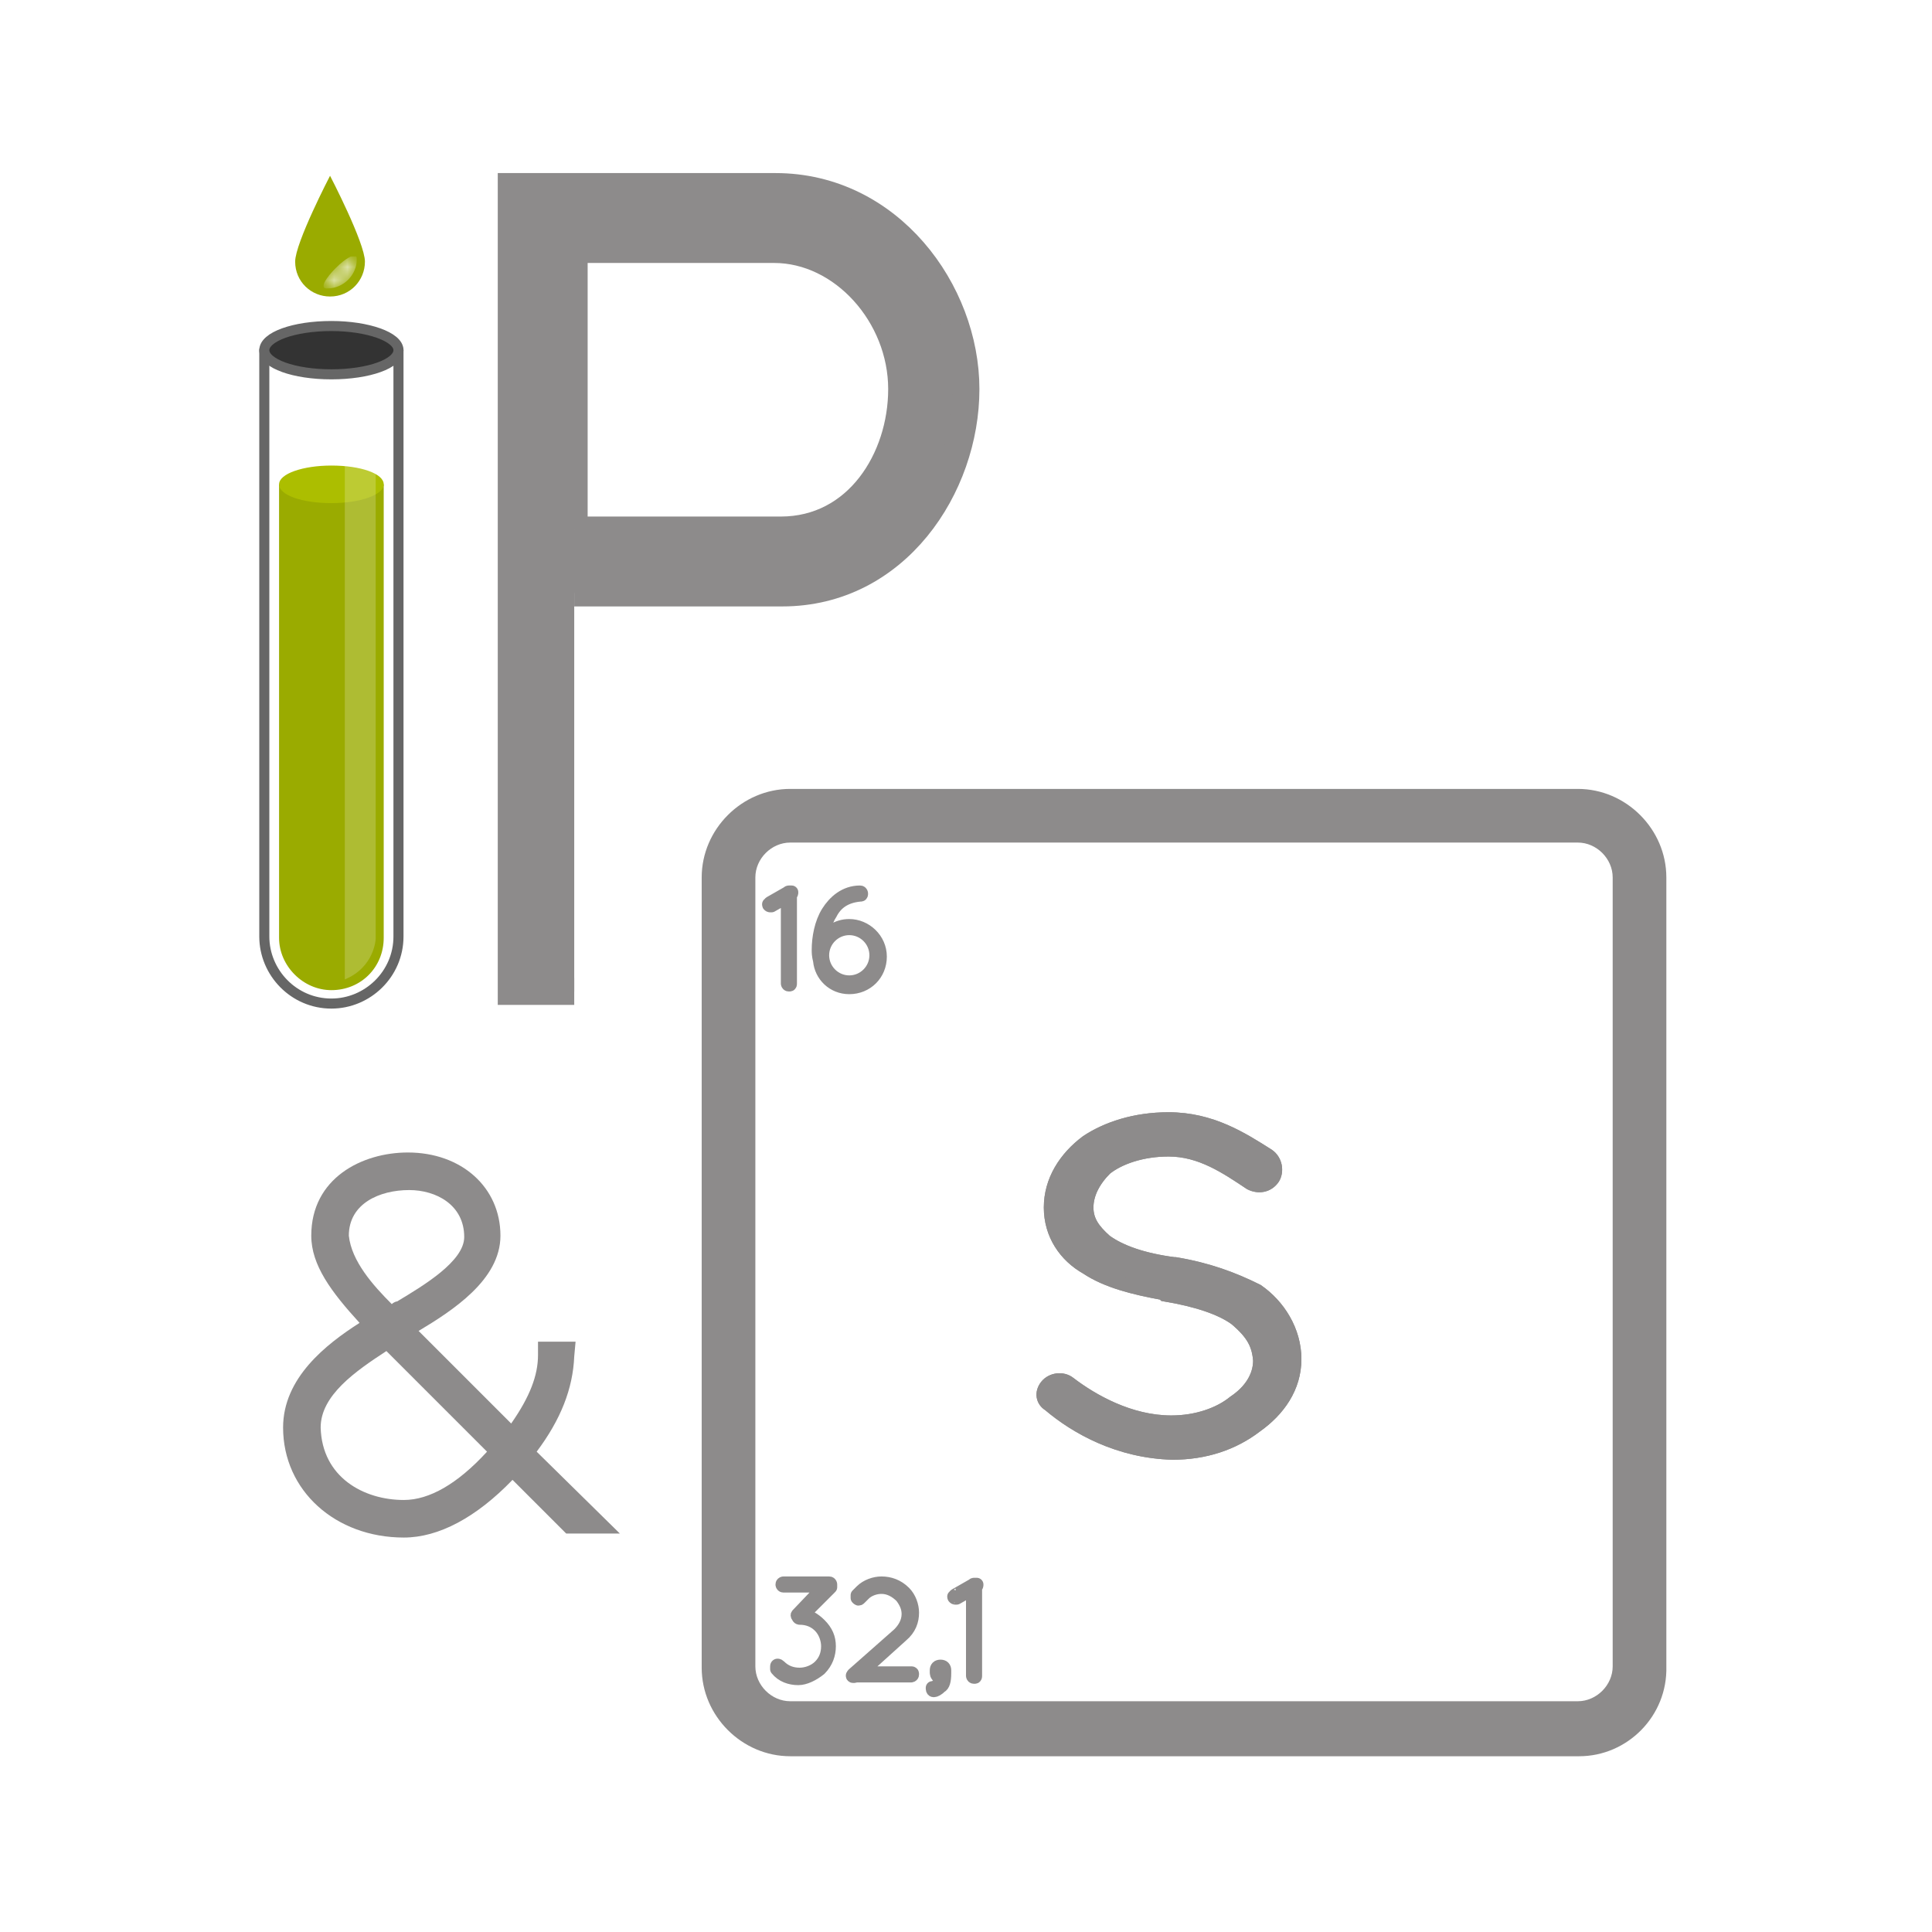
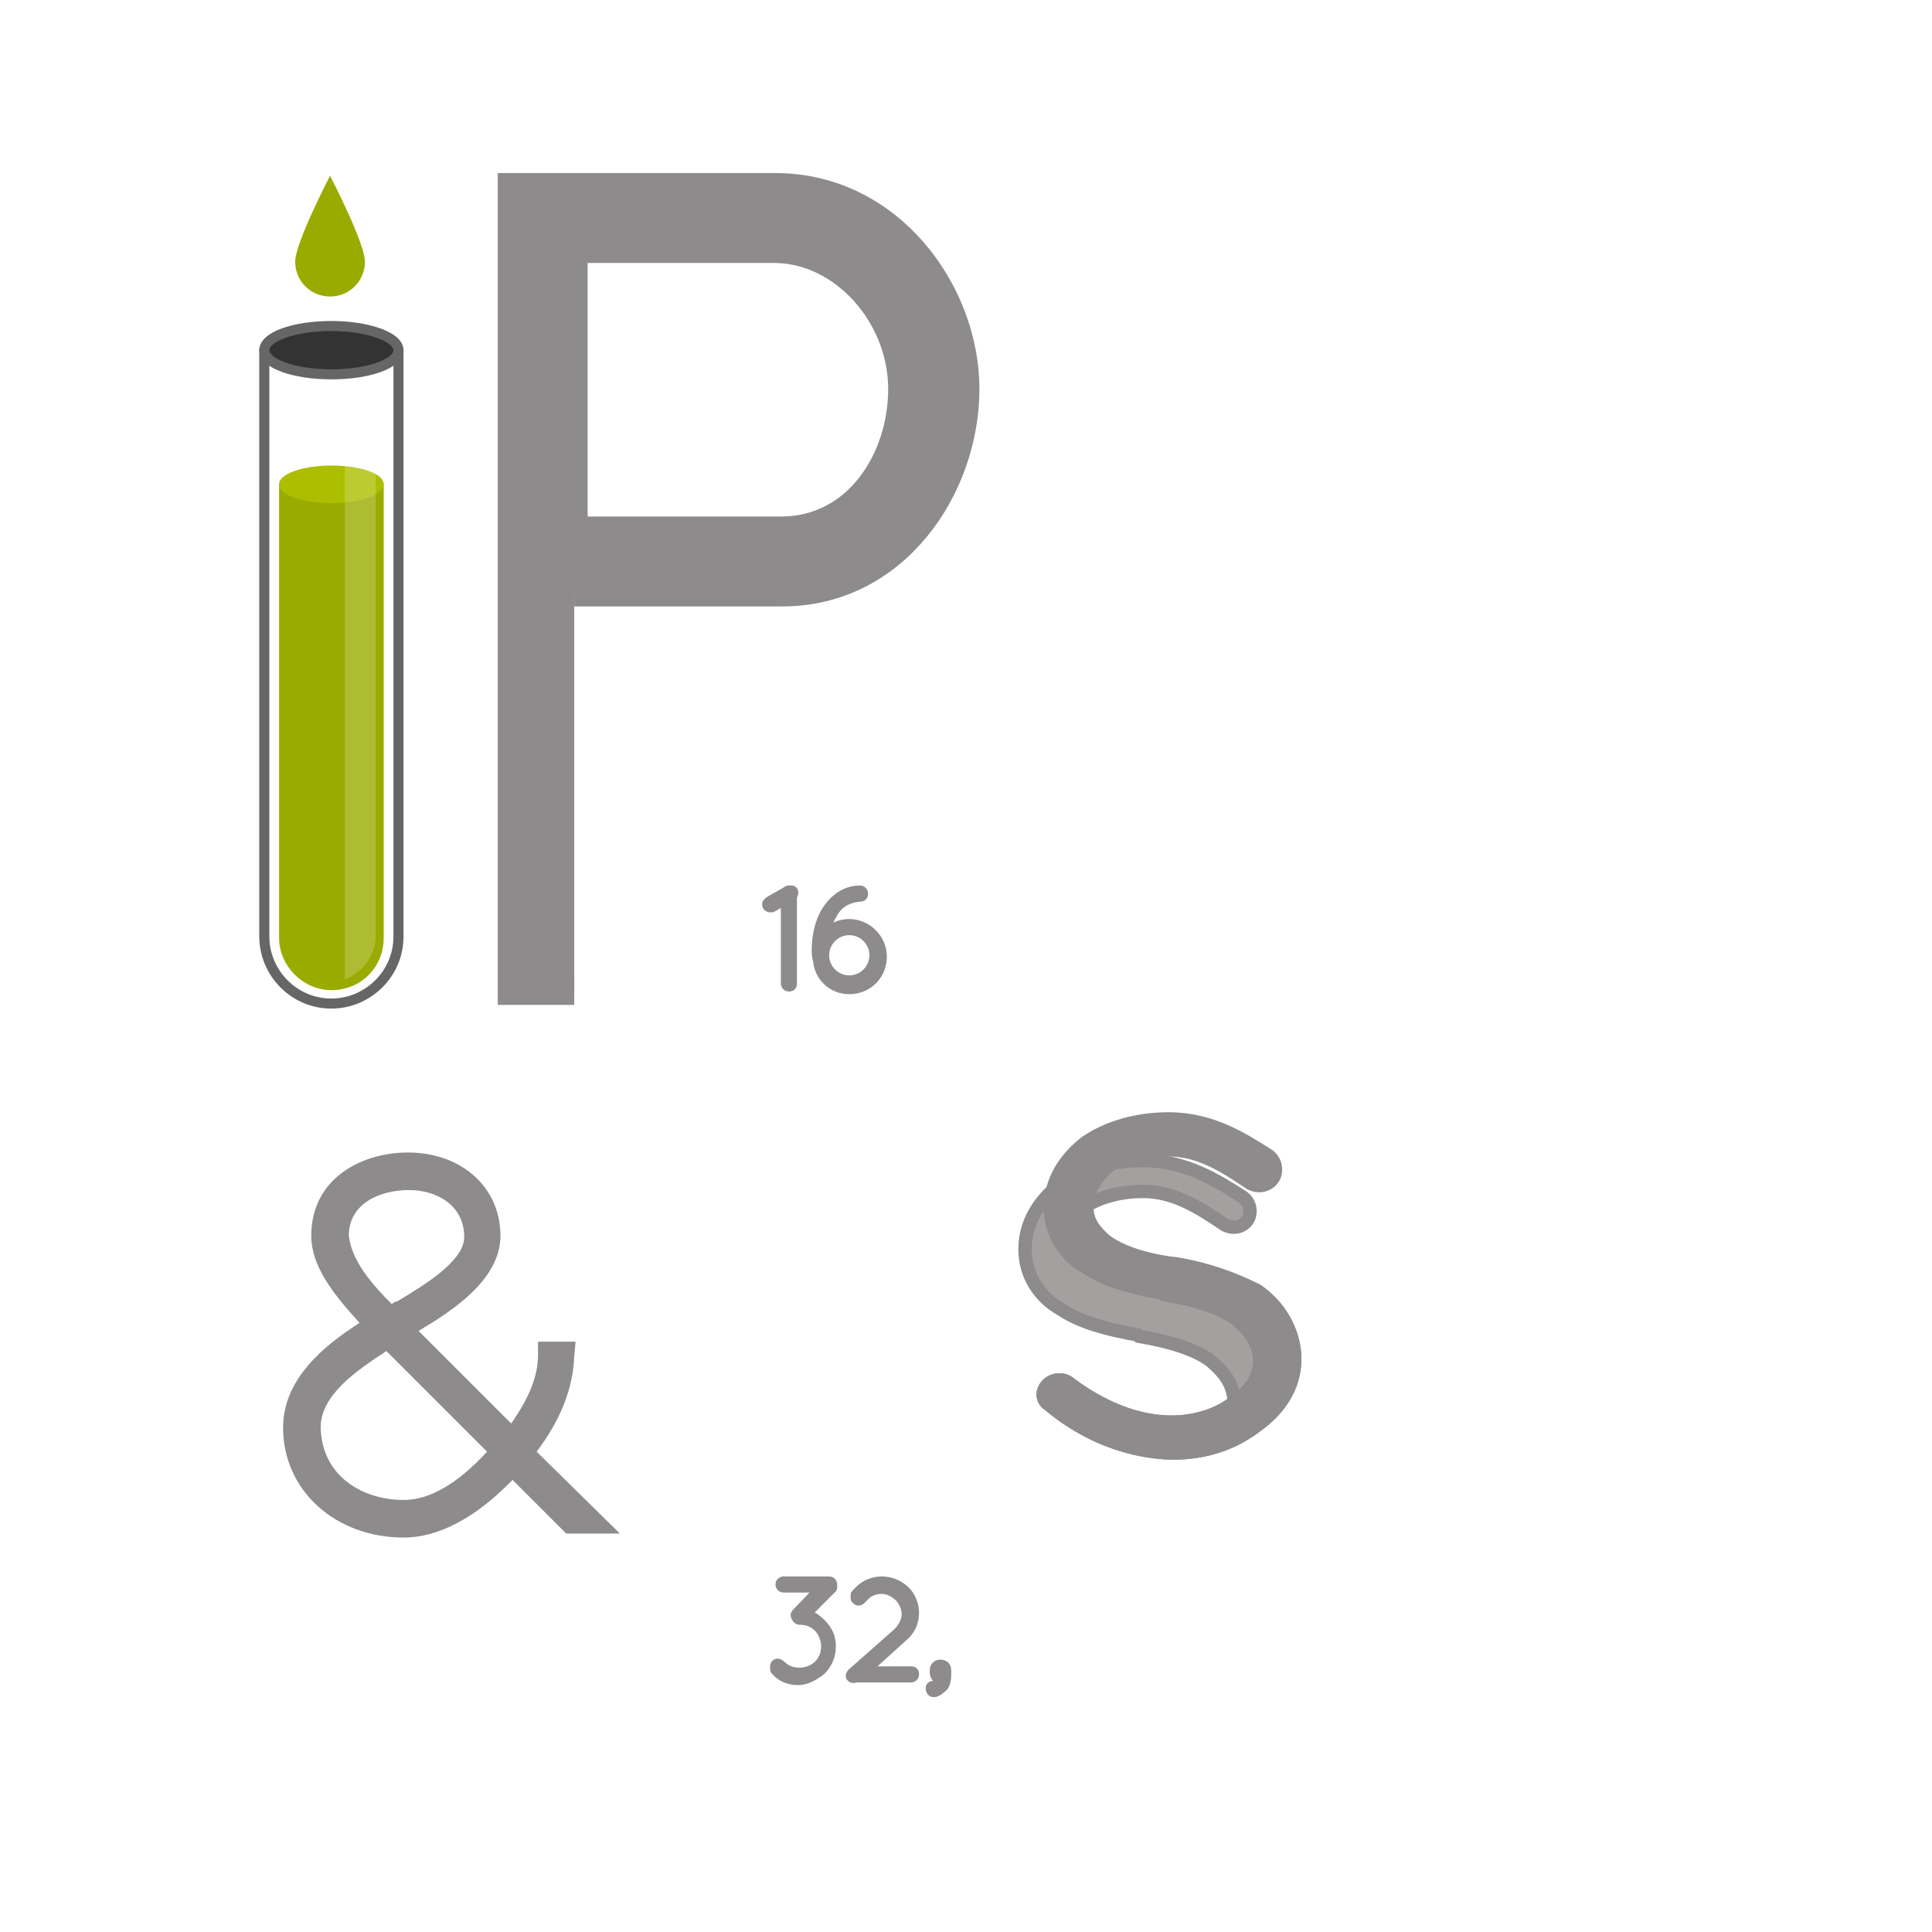
<svg xmlns="http://www.w3.org/2000/svg" xmlns:xlink="http://www.w3.org/1999/xlink" version="1.1" id="Calque_1" x="0px" y="0px" viewBox="0 0 144 144" style="enable-background:new 0 0 144 144;" xml:space="preserve">
  <style type="text/css">
	.st0{fill:#8D8B8B;stroke:#8D8B8B;stroke-width:2;stroke-miterlimit:10;}
	.st1{fill:#A3A1A0;}
	.st2{fill:#8D8B8B;}
	.st3{fill:none;stroke:#666666;stroke-width:0.75;stroke-linejoin:round;stroke-miterlimit:10;}
	.st4{fill:#333333;}
	.st5{fill:#9AAB00;}
	.st6{fill:#ACBE00;}
	.st7{opacity:0.2;}
	.st8{clip-path:url(#SVGID_2_);fill:#FFFFFF;}
	.st9{opacity:0.7;}
	.st10{clip-path:url(#SVGID_4_);}
	.st11{filter:url(#Adobe_OpacityMaskFilter);}
	.st12{clip-path:url(#SVGID_6_);fill:url(#SVGID_8_);}
	.st13{clip-path:url(#SVGID_6_);mask:url(#SVGID_7_);fill:url(#SVGID_9_);}
	.st14{fill:#A3A1A0;stroke:#8D8B8B;stroke-linejoin:round;stroke-miterlimit:10;}
	.st15{fill:#A3A1A0;stroke:#8D8B8B;stroke-miterlimit:10;}
	.st16{fill:#8D8B8B;stroke:#8D8B8B;stroke-miterlimit:10;}
</style>
  <g>
    <g>
      <g>
        <path class="st0" d="M42.8,73.9h-4.7v-60h4.7 M42.8,13.9h15C66.3,13.9,72,21.7,72,29c0,7.3-5.2,15.2-13.7,15.2H42.8 M42.8,39.5     h15.4c5.7,0,9-5.3,9-10.5c0-5.5-4.4-10.4-9.5-10.4h-15 M42.8,18.6v20.9" />
      </g>
    </g>
    <g>
      <path class="st1" d="M28.4,98.9c-2.5-2.7-4.1-4.7-4.1-6.7c0-3.5,3.1-5.2,6.2-5.2c3.2,0,5.9,2,5.9,5.2c0,3.2-4.5,5.5-6.8,6.8    l8.7,8.7c1.5-2,2.9-4.3,2.9-6.7h0.7c-0.1,2.9-1.6,5.3-3.1,7.2l5.1,5h-1.1l-4.5-4.5c-2.1,2.4-5,4.8-8.1,4.8c-4.3,0-8-2.9-8-7.2    C22.2,102.8,25.8,100.5,28.4,98.9 M30.1,112.9c3,0,5.8-2.6,7.6-4.6l-8.8-8.9c-2.6,1.6-6,3.7-6,7C23,110.6,26.4,112.9,30.1,112.9     M29,98.5c2.2-1.4,6.6-3.5,6.6-6.3c0-3-2.5-4.5-5.1-4.5c-2.9,0-5.5,1.5-5.5,4.5C25.2,94.7,27.4,96.9,29,98.5" />
      <g>
        <path class="st2" d="M28.4,98.9c-2.5-2.7-4.1-4.7-4.1-6.7c0-3.5,3.1-5.2,6.2-5.2c3.2,0,5.9,2,5.9,5.2c0,3.2-4.5,5.5-6.8,6.8     l8.7,8.7c1.5-2,2.9-4.3,2.9-6.7h0.7c-0.1,2.9-1.6,5.3-3.1,7.2l5.1,5h-1.1l-4.5-4.5c-2.1,2.4-5,4.8-8.1,4.8c-4.3,0-8-2.9-8-7.2     C22.2,102.8,25.8,100.5,28.4,98.9z M30.1,112.9c3,0,5.8-2.6,7.6-4.6l-8.8-8.9c-2.6,1.6-6,3.7-6,7C23,110.6,26.4,112.9,30.1,112.9     z M29,98.5c2.2-1.4,6.6-3.5,6.6-6.3c0-3-2.5-4.5-5.1-4.5c-2.9,0-5.5,1.5-5.5,4.5C25.2,94.7,27.4,96.9,29,98.5z" />
        <path class="st2" d="M30.1,114.6c-5.1,0-9-3.5-9-8.2c0-3.7,3.2-6.2,5.7-7.8c-2.1-2.3-3.6-4.3-3.6-6.5c0-4.3,3.8-6.2,7.2-6.2     c4,0,6.9,2.6,6.9,6.2c0,3.3-3.6,5.6-6.1,7.1l6.9,6.9c1.4-2,2-3.6,2-5.1v-1h2.8l-0.1,1.1c-0.1,2.4-1,4.7-2.8,7.1l6.2,6.1h-4l-4-4     C35.5,113.1,32.7,114.6,30.1,114.6z M28.8,100.7c-2.3,1.5-4.9,3.3-4.9,5.7c0.1,3.7,3.2,5.4,6.2,5.4c1.9,0,4-1.2,6.2-3.6     L28.8,100.7z M26,92.1c0.2,1.9,1.8,3.7,3.2,5.1c0.1-0.1,0.3-0.2,0.4-0.2c2-1.2,5-3,5-4.8c0-2.4-2.1-3.5-4.1-3.5     C28.3,88.7,26,89.7,26,92.1z" />
      </g>
    </g>
    <g>
      <path class="st3" d="M19.7,26.1v43.7c0,2.7,2.2,5,5,5c2.7,0,5-2.2,5-5V26.1H19.7z" />
      <path class="st4" d="M29.7,26.1c0,1-2.2,1.8-5,1.8c-2.8,0-5-0.8-5-1.8s2.2-1.8,5-1.8C27.4,24.3,29.7,25.1,29.7,26.1" />
      <path class="st3" d="M29.7,26.1c0,1-2.2,1.8-5,1.8c-2.8,0-5-0.8-5-1.8s2.2-1.8,5-1.8C27.4,24.3,29.7,25.1,29.7,26.1z" />
      <path class="st5" d="M20.8,36.1v33.8c0,2.1,1.8,3.9,3.9,3.9c2.2,0,3.9-1.7,3.9-3.9V36.1H20.8z" />
      <path class="st6" d="M28.6,36.1c0,0.8-1.8,1.4-3.9,1.4c-2.2,0-3.9-0.6-3.9-1.4c0-0.8,1.8-1.4,3.9-1.4    C26.9,34.7,28.6,35.3,28.6,36.1" />
      <g class="st7">
        <g>
          <defs>
            <rect id="SVGID_1_" x="25.7" y="28.4" width="2.3" height="44.6" />
          </defs>
          <clipPath id="SVGID_2_">
            <use xlink:href="#SVGID_1_" style="overflow:visible;" />
          </clipPath>
          <path class="st8" d="M25.7,28.9c0,0,1.5,0,2.3-0.6V70c0,0-0.1,2.1-2.3,3V28.9z" />
        </g>
      </g>
      <path class="st5" d="M27.2,19.5c0,1.4-1.1,2.6-2.6,2.6c-1.4,0-2.6-1.1-2.6-2.6c0-1.4,2.6-6.4,2.6-6.4S27.2,18.1,27.2,19.5" />
      <g class="st9">
        <g>
          <defs>
            <rect id="SVGID_3_" x="24.1" y="19.1" width="2.5" height="2.5" />
          </defs>
          <clipPath id="SVGID_4_">
            <use xlink:href="#SVGID_3_" style="overflow:visible;" />
          </clipPath>
          <g class="st10">
            <defs>
-               <path id="SVGID_5_" d="M26.6,19.3c0,1.2-1,2.2-2.2,2.2C23.1,21.6,26.6,18.1,26.6,19.3" />
-             </defs>
+               </defs>
            <clipPath id="SVGID_6_">
              <use xlink:href="#SVGID_5_" style="overflow:visible;" />
            </clipPath>
            <defs>
              <filter id="Adobe_OpacityMaskFilter" filterUnits="userSpaceOnUse" x="21.4" y="16.4" width="6.8" height="6.8">
                <feColorMatrix type="matrix" values="1 0 0 0 0  0 1 0 0 0  0 0 1 0 0  0 0 0 1 0" />
              </filter>
            </defs>
            <mask maskUnits="userSpaceOnUse" x="21.4" y="16.4" width="6.8" height="6.8" id="SVGID_7_">
              <g class="st11">
                <linearGradient id="SVGID_8_" gradientUnits="userSpaceOnUse" x1="-351.11" y1="319.194" x2="-350.11" y2="319.194" gradientTransform="matrix(-0.854 -1.018 -1.018 0.854 50.885 -609.185)">
                  <stop offset="0" style="stop-color:#FFFFFF" />
                  <stop offset="1" style="stop-color:#000000" />
                </linearGradient>
                <polygon class="st12" points="24.6,23.3 21.4,19.5 25.2,16.4 28.3,20.1        " />
              </g>
            </mask>
            <linearGradient id="SVGID_9_" gradientUnits="userSpaceOnUse" x1="-351.11" y1="319.194" x2="-350.11" y2="319.194" gradientTransform="matrix(-0.854 -1.018 -1.018 0.854 50.885 -609.185)">
              <stop offset="0" style="stop-color:#FFFFFF" />
              <stop offset="1" style="stop-color:#FFFFFF" />
            </linearGradient>
            <polygon class="st13" points="24.6,23.3 21.4,19.5 25.2,16.4 28.3,20.1      " />
          </g>
        </g>
      </g>
    </g>
    <g>
      <path class="st14" d="M61.1,121.1c0.5,0.5,0.7,1,0.7,1.6c0,0.6-0.2,1.2-0.7,1.7c-0.5,0.4-1.1,0.7-1.6,0.7h0    c-0.6,0-1.2-0.2-1.6-0.7c0,0,0-0.1,0-0.2c0-0.1,0.1-0.1,0.2,0c0.4,0.4,0.9,0.6,1.5,0.6c0.5,0,1.1-0.2,1.5-0.6    c0.4-0.4,0.6-0.9,0.6-1.5c0-0.5-0.2-1.1-0.6-1.5c-0.4-0.4-0.9-0.6-1.5-0.6c0,0-0.1,0-0.1-0.1c0,0,0,0,0,0c-0.1-0.1-0.1-0.1,0-0.2    l2-2.1h-3.1c-0.1,0-0.1-0.1-0.1-0.1c0-0.1,0.1-0.1,0.1-0.1h3.4c0.1,0,0.1,0.1,0.1,0.1c0,0,0,0,0,0.1c0,0,0,0,0,0.1l-2.1,2.1    C60.2,120.4,60.7,120.7,61.1,121.1z" />
      <path class="st14" d="M63.6,124.8l3.4-3c0.4-0.4,0.7-0.9,0.7-1.5c0-0.5-0.2-0.9-0.5-1.3c-0.4-0.4-0.9-0.7-1.5-0.7    c-0.5,0-1,0.2-1.3,0.5l-0.3,0.3c-0.1,0.1-0.1,0.1-0.2,0c0,0,0-0.1,0-0.2l0.3-0.3c0.4-0.4,1-0.6,1.5-0.6c0.6,0,1.2,0.2,1.7,0.7    c0.4,0.4,0.6,1,0.6,1.5c0,0.6-0.2,1.2-0.8,1.7l-3.1,2.8h3.8c0.1,0,0.1,0,0.1,0.1c0,0.1-0.1,0.1-0.1,0.1h-4h0h0c0,0-0.1,0-0.1,0    C63.5,125,63.5,124.9,63.6,124.8z" />
      <path class="st14" d="M69.6,125.8c0.4-0.2,0.5-0.4,0.5-0.8c-0.2,0-0.3-0.2-0.3-0.3v-0.2c0-0.2,0.1-0.3,0.3-0.3    c0.2,0,0.3,0.1,0.3,0.3v0.2c0,0.6-0.1,0.9-0.3,1c-0.2,0.2-0.4,0.3-0.5,0.3c-0.1,0-0.1-0.1-0.1-0.2    C69.5,125.9,69.6,125.9,69.6,125.8z" />
-       <path class="st14" d="M71.2,118.9l1.4-0.8c0.1,0,0.1,0,0.2,0c0,0.1,0,0.1-0.1,0.2l-1.4,0.8c0,0,0,0-0.1,0c0,0-0.1,0-0.1-0.1    C71.1,119,71.1,119,71.2,118.9z M72.5,118.2c0-0.1,0.1-0.1,0.1-0.1c0.1,0,0.1,0.1,0.1,0.1v6.7c0,0.1,0,0.1-0.1,0.1    c-0.1,0-0.1-0.1-0.1-0.1V118.2z" />
      <path class="st14" d="M57.4,67.3l1.4-0.8c0.1,0,0.1,0,0.2,0c0,0.1,0,0.1-0.1,0.2l-1.4,0.8c0,0,0,0-0.1,0c0,0-0.1,0-0.1-0.1    C57.3,67.5,57.3,67.4,57.4,67.3z M58.7,66.6c0-0.1,0.1-0.1,0.1-0.1c0.1,0,0.1,0.1,0.1,0.1v6.7c0,0.1,0,0.1-0.1,0.1    c-0.1,0-0.1-0.1-0.1-0.1V66.6z" />
      <path class="st14" d="M61,70.8c0-0.9,0.2-2,0.7-2.8c0.5-0.8,1.3-1.5,2.4-1.5c0.1,0,0.1,0.1,0.1,0.1c0,0.1,0,0.1-0.1,0.1    c-1.1,0.1-1.8,0.6-2.2,1.4c-0.4,0.6-0.5,1.3-0.6,2.1c0.4-0.7,1.1-1.2,2-1.2c1.2,0,2.3,1,2.3,2.3c0,1.3-1,2.3-2.3,2.3    c-1.2,0-2.1-0.9-2.2-2c0,0,0,0,0,0C61,71.2,61,71,61,70.8z M63.3,73.2c1.1,0,2-0.9,2-2c0-1.1-0.9-2-2-2c-1.1,0-2,0.9-2,2    C61.3,72.3,62.2,73.2,63.3,73.2z" />
-       <path class="st15" d="M78,103.3c0.4-0.5,1.2-0.6,1.7-0.2c1.7,1.3,4.5,2.9,7.6,2.9c1.9,0,3.6-0.6,4.7-1.5c1.2-0.8,1.9-1.9,1.9-3.1    c-0.1-1.2-0.5-2-1.8-3.1c-1.1-0.8-2.9-1.4-5.3-1.8l-0.1-0.1c-2.2-0.4-4.2-0.9-5.7-1.9c-1.6-0.9-2.7-2.5-2.7-4.5    c0-2,1.1-3.7,2.7-4.9c1.5-1,3.6-1.7,6.1-1.7c3.2,0,5.5,1.5,7.4,2.7c0.6,0.4,0.7,1.2,0.4,1.7c-0.4,0.6-1.1,0.7-1.7,0.4    c-1.8-1.2-3.7-2.5-6.1-2.5c-2,0-3.7,0.6-4.7,1.4C81.5,88,81,89,81,90c0,1,0.5,1.7,1.4,2.5c1.1,0.8,2.8,1.4,5.1,1.7h0.1    c2.4,0.4,4.3,1.1,6.1,2c1.6,1.1,2.8,3,2.8,5.1c0,2.1-1.2,3.8-2.9,5c-1.7,1.3-3.8,2-6.2,2c-4-0.1-7.2-1.9-9.2-3.6    C77.7,104.4,77.6,103.8,78,103.3" />
+       <path class="st15" d="M78,103.3c0.4-0.5,1.2-0.6,1.7-0.2c1.7,1.3,4.5,2.9,7.6,2.9c1.9,0,3.6-0.6,4.7-1.5c-0.1-1.2-0.5-2-1.8-3.1c-1.1-0.8-2.9-1.4-5.3-1.8l-0.1-0.1c-2.2-0.4-4.2-0.9-5.7-1.9c-1.6-0.9-2.7-2.5-2.7-4.5    c0-2,1.1-3.7,2.7-4.9c1.5-1,3.6-1.7,6.1-1.7c3.2,0,5.5,1.5,7.4,2.7c0.6,0.4,0.7,1.2,0.4,1.7c-0.4,0.6-1.1,0.7-1.7,0.4    c-1.8-1.2-3.7-2.5-6.1-2.5c-2,0-3.7,0.6-4.7,1.4C81.5,88,81,89,81,90c0,1,0.5,1.7,1.4,2.5c1.1,0.8,2.8,1.4,5.1,1.7h0.1    c2.4,0.4,4.3,1.1,6.1,2c1.6,1.1,2.8,3,2.8,5.1c0,2.1-1.2,3.8-2.9,5c-1.7,1.3-3.8,2-6.2,2c-4-0.1-7.2-1.9-9.2-3.6    C77.7,104.4,77.6,103.8,78,103.3" />
      <path class="st16" d="M78,103.3c0.4-0.5,1.2-0.6,1.7-0.2c1.7,1.3,4.5,2.9,7.6,2.9c1.9,0,3.6-0.6,4.7-1.5c1.2-0.8,1.9-1.9,1.9-3.1    c-0.1-1.2-0.5-2-1.8-3.1c-1.1-0.8-2.9-1.4-5.3-1.8l-0.1-0.1c-2.2-0.4-4.2-0.9-5.7-1.9c-1.6-0.9-2.7-2.5-2.7-4.5    c0-2,1.1-3.7,2.7-4.9c1.5-1,3.6-1.7,6.1-1.7c3.2,0,5.5,1.5,7.4,2.7c0.6,0.4,0.7,1.2,0.4,1.7c-0.4,0.6-1.1,0.7-1.7,0.4    c-1.8-1.2-3.7-2.5-6.1-2.5c-2,0-3.7,0.6-4.7,1.4C81.5,88,81,89,81,90c0,1,0.5,1.7,1.4,2.5c1.1,0.8,2.8,1.4,5.1,1.7h0.1    c2.4,0.4,4.3,1.1,6.1,2c1.6,1.1,2.8,3,2.8,5.1c0,2.1-1.2,3.8-2.9,5c-1.7,1.3-3.8,2-6.2,2c-4-0.1-7.2-1.9-9.2-3.6    C77.7,104.4,77.6,103.8,78,103.3z" />
      <g>
-         <path class="st2" d="M117.7,130.9H58.9c-3.6,0-6.6-3-6.6-6.6V65.4c0-3.6,3-6.6,6.6-6.6h58.7c3.6,0,6.6,3,6.6,6.6v58.8     C124.3,127.9,121.3,130.9,117.7,130.9z M56.3,114v10.2c0,1.4,1.2,2.6,2.6,2.6h58.7c1.4,0,2.6-1.2,2.6-2.6V65.4     c0-1.4-1.2-2.6-2.6-2.6H58.9c-1.4,0-2.6,1.2-2.6,2.6V114z" />
-       </g>
+         </g>
    </g>
  </g>
</svg>